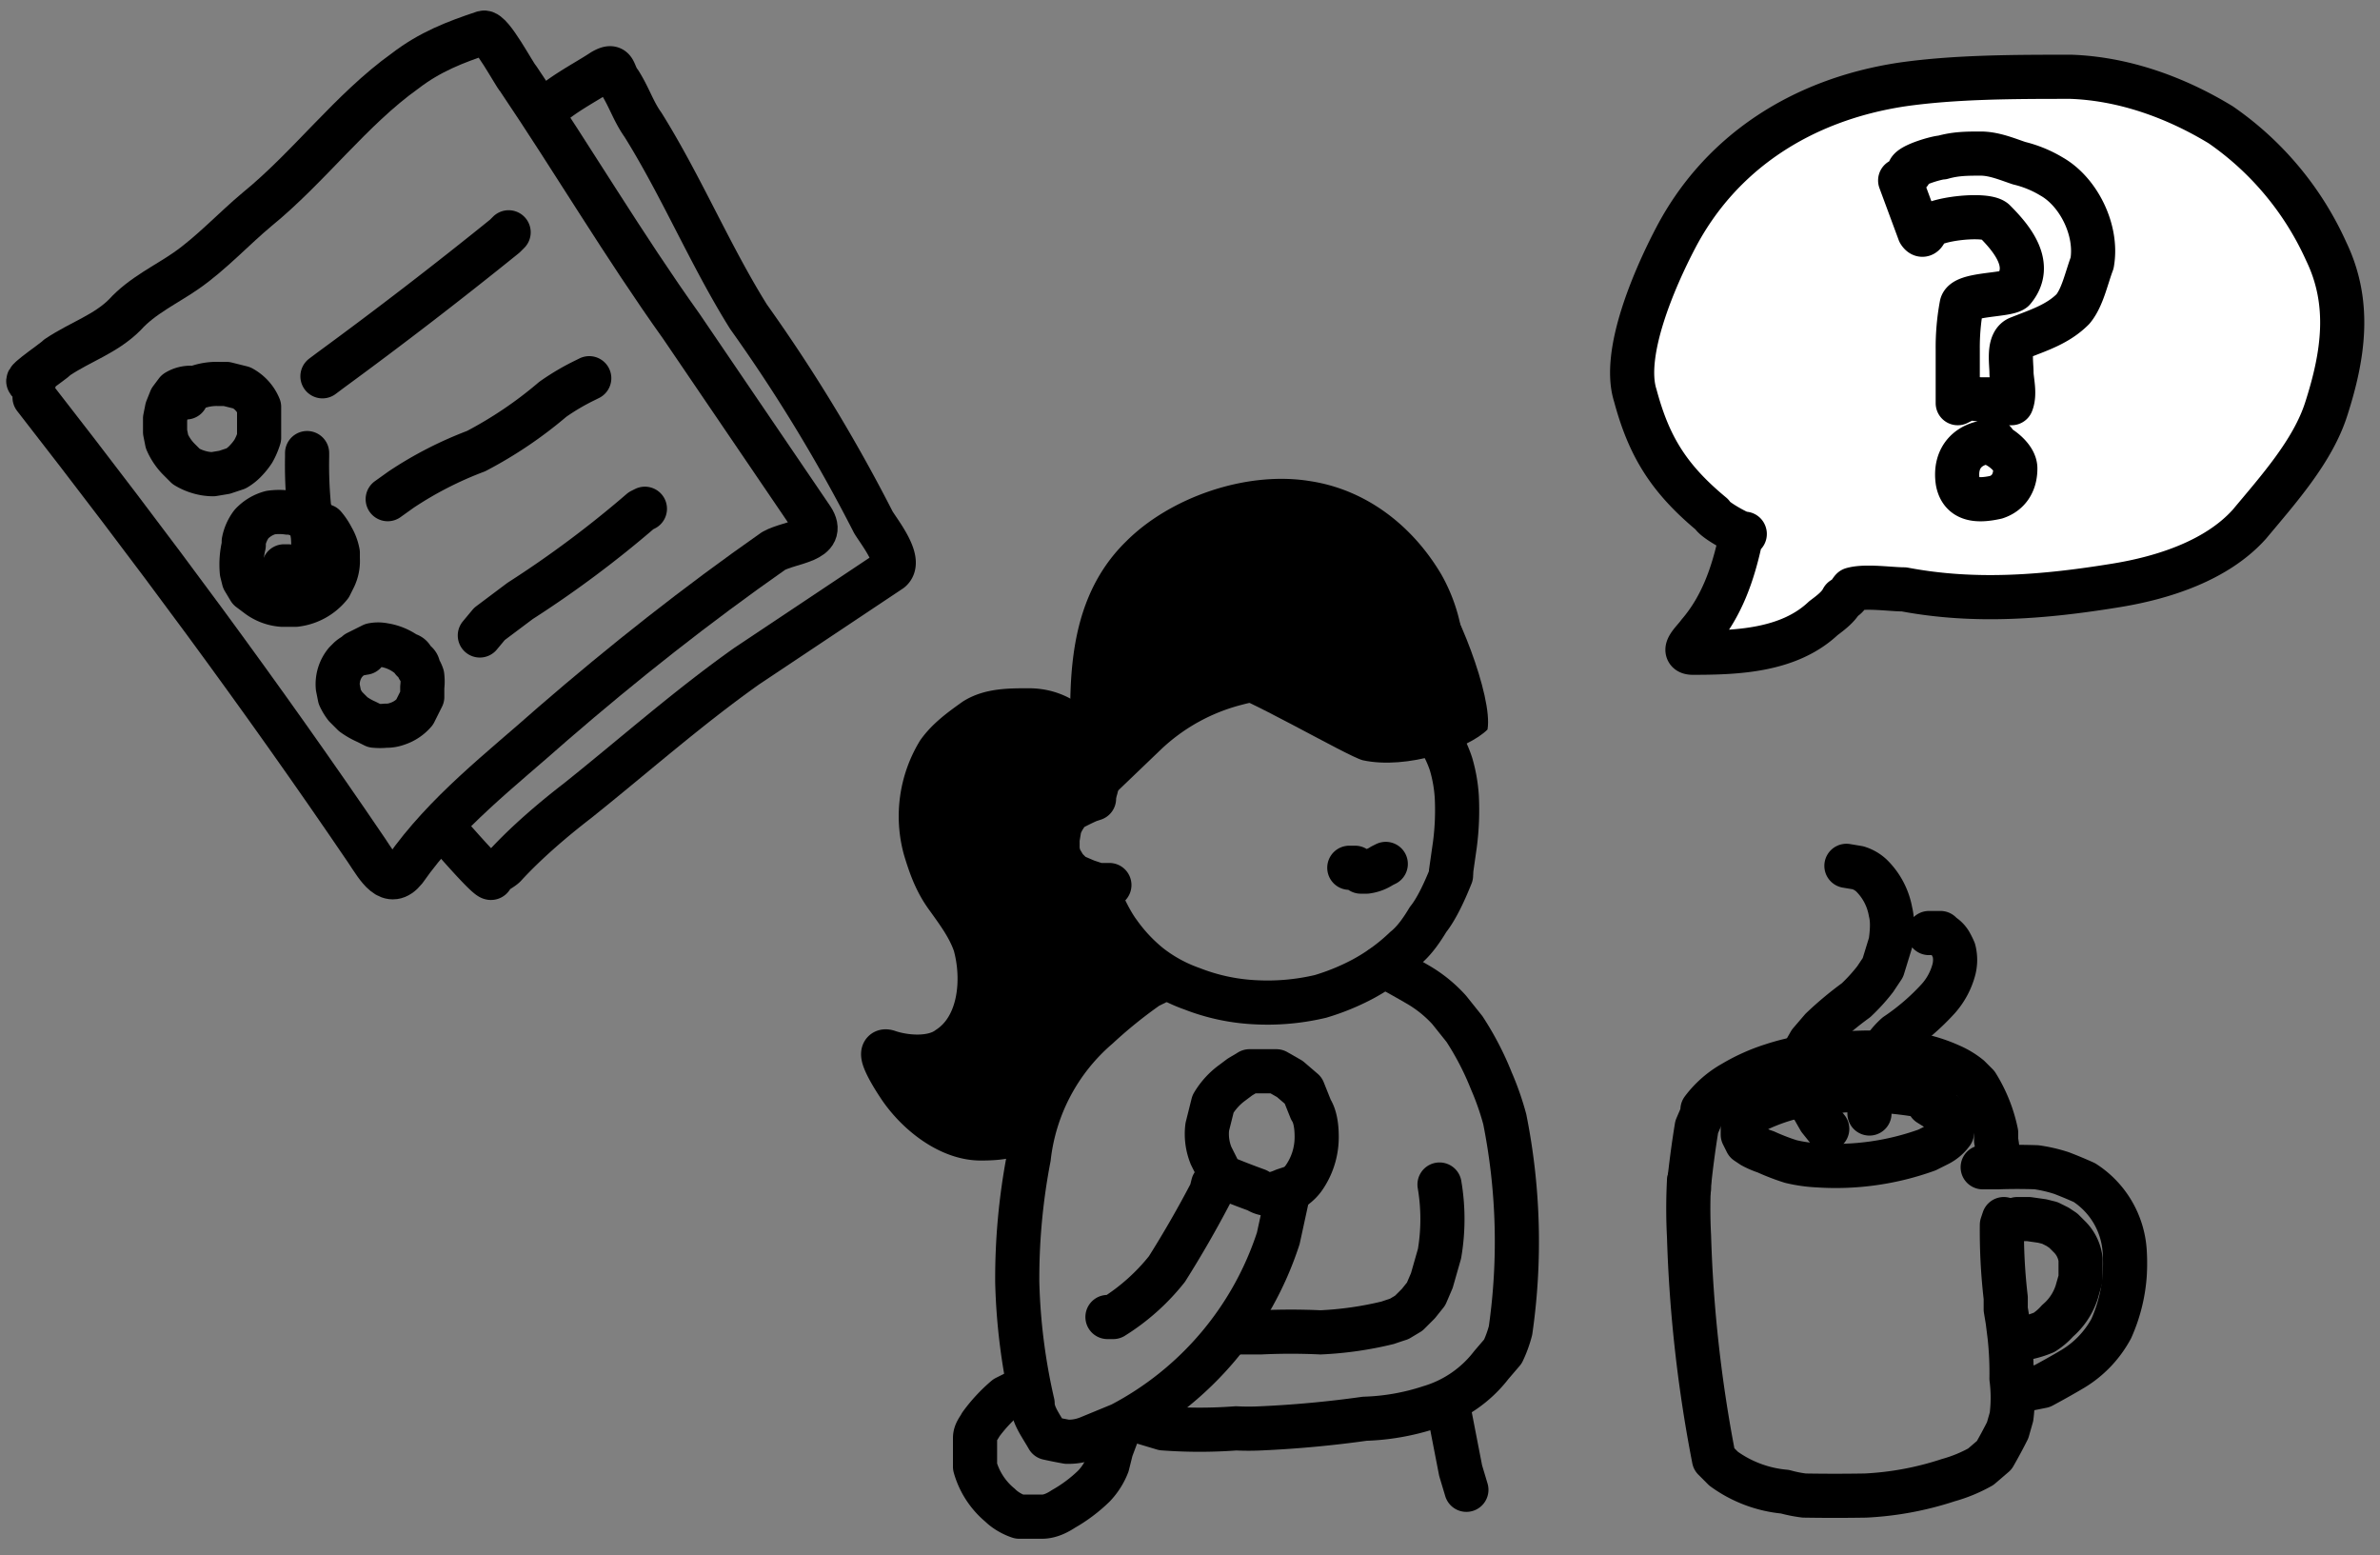
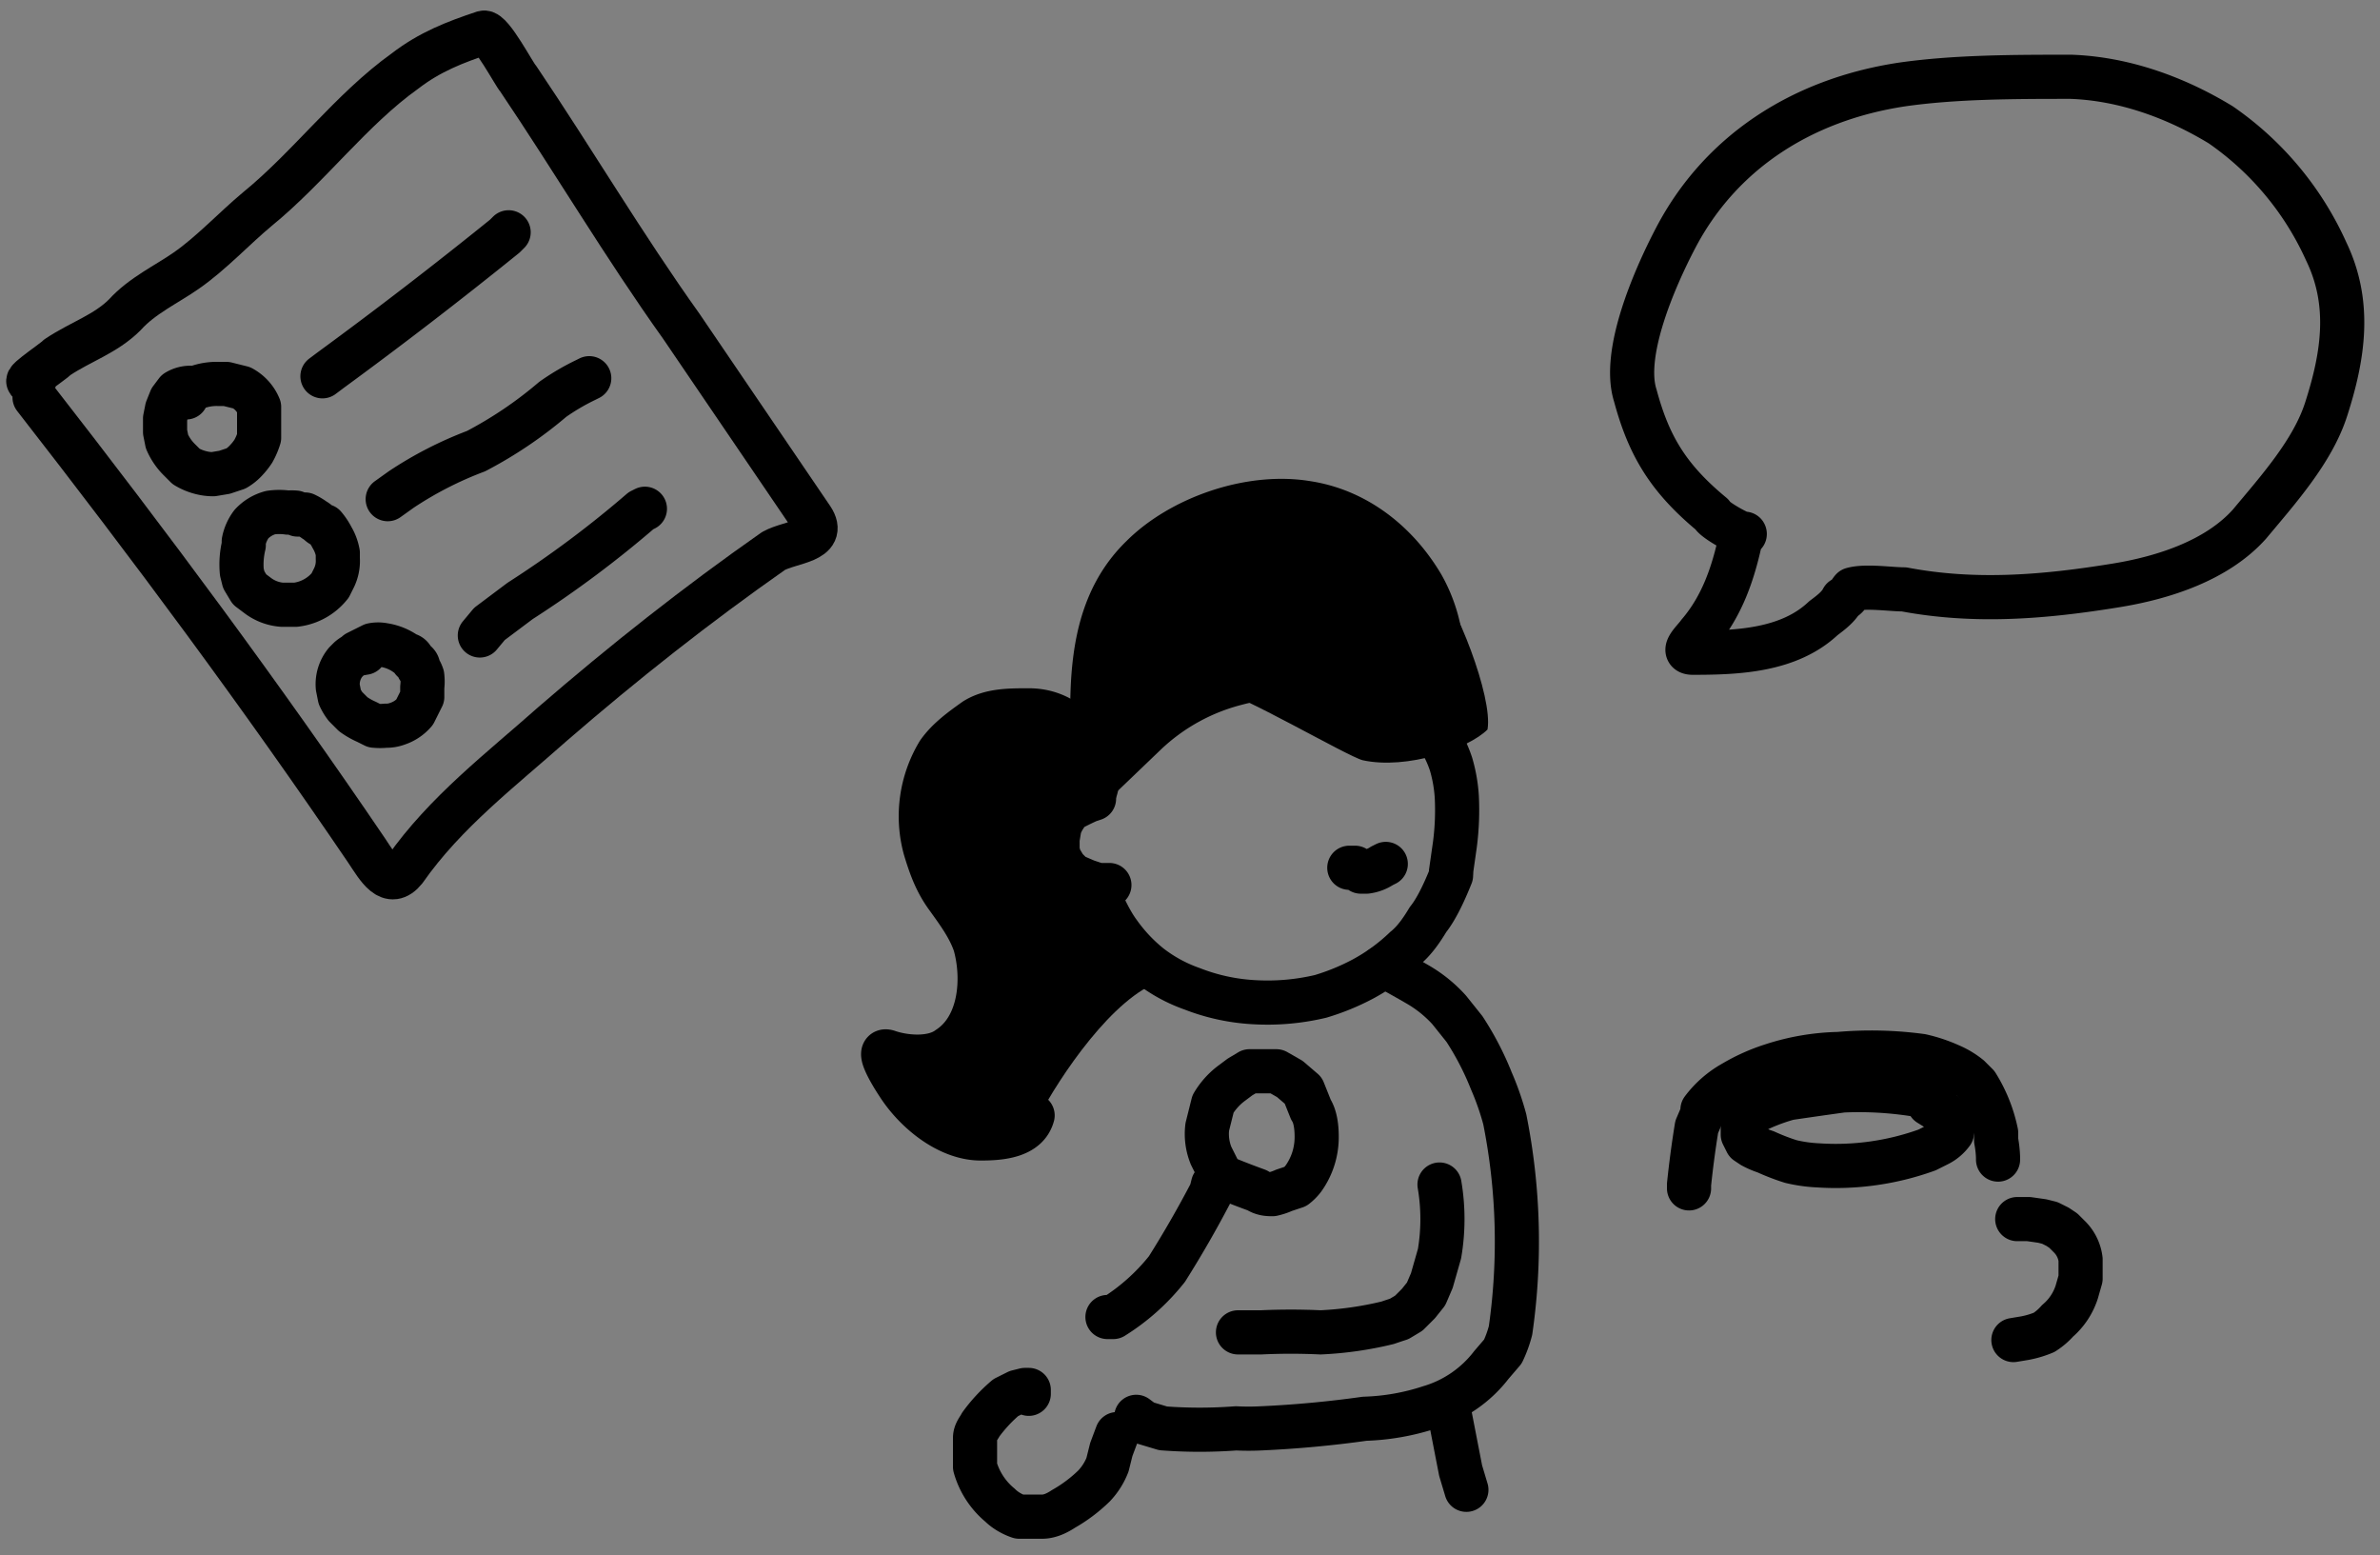
<svg xmlns="http://www.w3.org/2000/svg" fill="none" height="81" width="124">
  <rect width="100%" height="100%" fill="#808080" stroke="none" />
-   <path d="m85 18.4c.3-7.4 6.3-13.2 18-14.4h8.6c4.5 1.4 12.8 6.8 9.7 17.6-3 10.8-17.6 10.6-24.6 9.1-1.3 3-6 3.5-8.2 3.3 1.5 0 2.3-4 2.5-6a9.8 9.8 0 0 1 -6-9.6z" fill="#fff" />
  <g stroke="#000" stroke-linecap="round" stroke-linejoin="round" stroke-width="2.3">
    <path d="m90.7 28c-.4 1.9-1 3.6-2.2 5-.2.3-1 1-.3 1 2.3 0 5-.1 6.8-1.8.4-.3.8-.6 1-1 .2 0 .4-.4.5-.5.7-.2 2 0 2.7 0 3.7.7 7.3.4 11-.2 2.5-.4 5.3-1.3 7-3.2 1.5-1.8 3.3-3.8 4-6 .9-2.8 1.3-5.5 0-8.2a16 16 0 0 0 -5.5-6.6c-2.3-1.4-5-2.4-7.8-2.5-2.9 0-6 0-8.8.4-5.3.8-9.5 3.6-11.8 8-1.1 2.1-2.8 6-2.1 8.2.7 2.6 1.7 4.3 4 6.2.1.3 1.8 1.2 1.7 1m-80.9-7.6a1.4 1.4 0 0 0 -.8.2l-.3.4-.2.5-.1.5v.7l.1.5a3 3 0 0 0 .6.9l.4.4a2.8 2.8 0 0 0 .7.3 2.6 2.6 0 0 0 .7.1l.6-.1.6-.2a2.2 2.2 0 0 0 .5-.4 3.4 3.4 0 0 0 .4-.5 3.6 3.6 0 0 0 .3-.7v-1.6a2 2 0 0 0 -.9-1l-.4-.1-.4-.1h-.4a3 3 0 0 0 -1.2.2h-.2l-.3.5m5.7 6a2.2 2.2 0 0 0 -.4 0 3.2 3.2 0 0 0 -.9 0 2.1 2.1 0 0 0 -1 .6 2.2 2.2 0 0 0 -.4.9v.2a4.3 4.3 0 0 0 -.1 1.4l.1.4.3.5.4.3a2.4 2.4 0 0 0 1.3.5h.7a2.7 2.7 0 0 0 1.8-1l.2-.4a2 2 0 0 0 .2-1v-.3a2.4 2.4 0 0 0 -.3-.8 3.1 3.1 0 0 0 -.4-.6c-.2 0-.3-.2-.5-.3a3 3 0 0 0 -.5-.3h-.2s0 0 0 0h-.2m3.5 7.2a8 8 0 0 0 -.5.1 1.4 1.4 0 0 0 -.3.2l-.2.2a1.8 1.8 0 0 0 -.4 1.3l.1.5a2.6 2.6 0 0 0 .3.5l.1.1.3.3a3.7 3.7 0 0 0 .7.4l.4.2a3 3 0 0 0 .6 0 1.6 1.6 0 0 0 .6-.1 2 2 0 0 0 .9-.6l.2-.4.2-.4v-.5a2.5 2.5 0 0 0 0-.6 1.5 1.5 0 0 0 -.2-.4c0-.2-.1-.3-.3-.4 0-.2-.2-.3-.3-.3a2.7 2.7 0 0 0 -1.2-.5 1.5 1.5 0 0 0 -.6 0l-.8.4m-1.8-14.4.4-.3a240.4 240.4 0 0 0 9.1-7l.2-.2m-6.3 13.9.7-.5a19.3 19.3 0 0 1 3.9-2 21.5 21.5 0 0 0 4-2.7 12 12 0 0 1 1.7-1l.2-.1m-5.7 13.4.5-.6 1.6-1.2a55.6 55.6 0 0 0 6.3-4.7l.2-.1" />
-     <path d="m14.8 29.5h.2a6 6 0 0 1 .5.2 1.6 1.6 0 0 0 .1 0h.1a3.1 3.1 0 0 0 .3 0h.1v-.1a.5.5 0 0 0 .2-.2v-.5a5.6 5.6 0 0 0 0-1 22.2 22.2 0 0 1 -.3-4.1v-.2" />
    <path d="m1.8 20.7c6 7.7 11.8 15.5 17.3 23.6.6.9 1.2 2 2 1 2.1-3 5-5.2 7.7-7.6 3.7-3.2 7.5-6.2 11.5-9 .9-.5 2.8-.5 2-1.7l-6.8-10c-3-4.2-5.6-8.6-8.5-12.9-.2-.2-1.4-2.5-1.8-2.4-1.5.5-2.8 1-4.1 2-2.8 2-5 5-7.7 7.2-1.2 1-2.4 2.3-3.7 3.2-1 .7-2.3 1.3-3.2 2.3-1 1-2.3 1.4-3.5 2.2-.3.3-2.3 1.6-1.2 1.2" />
-     <path d="m23.6 43.7c.1.1 2 2.3 2 2 0-.2.5-.4.7-.6 1.1-1.2 2.5-2.4 3.8-3.4 3-2.4 5.7-4.8 8.8-7l6-4 1.5-1c.6-.5-.6-2-.9-2.5a84.5 84.5 0 0 0 -6.5-10.7c-2-3.2-3.5-6.8-5.5-10-.5-.7-.7-1.4-1.2-2.2-.4-.5-.2-1-.9-.6-.9.6-2.5 1.4-3.1 2.2m70.7 3.5 1 2.7c.2.3.3 0 .4-.2.3-.5 3-.8 3.5-.4.9.9 2.1 2.3 1 3.6-.4.3-2.6.2-2.7.8a12 12 0 0 0 -.2 2.3v2.8l.4-.2c.3-.1.5 0 .8 0h.6l.5.2h.5c.2-.5 0-1.2 0-1.6 0-.5-.2-1.6.4-1.8 1-.4 2-.7 2.8-1.5.5-.6.7-1.6 1-2.4.3-1.7-.7-3.7-2.1-4.5a6 6 0 0 0 -1.7-.7c-.6-.2-1.3-.5-2-.5s-1.3 0-2 .2c-.3 0-2 .5-1.7.8m4.4 14c-1.3 0-2.1.8-1.9 2.1.2 1 1.1 1 2 .8.6-.2 1-.7 1-1.5 0-.5-.6-1-1-1.2m-16 38.3a27.6 27.6 0 0 0 0 2.9 71.6 71.6 0 0 0 1.3 11.6l.5.5a6.4 6.4 0 0 0 3.2 1.2 6.8 6.8 0 0 0 1 .2 94.3 94.3 0 0 0 3.2 0 16.3 16.3 0 0 0 4.3-.8 7.6 7.6 0 0 0 1.7-.7l.7-.6a26.8 26.8 0 0 0 .7-1.3l.2-.7a7.8 7.8 0 0 0 0-2 17.7 17.7 0 0 0 -.1-2.2l-.1-.8-.1-.6v-.6a30 30 0 0 1 -.2-3.8l.1-.3" />
    <path d="m88 61.9v-.2a51.6 51.6 0 0 1 .4-3l.3-.7v-.2a5.1 5.1 0 0 1 1.6-1.4 9.8 9.8 0 0 1 2-.9 12 12 0 0 1 3.5-.6 19.5 19.5 0 0 1 4.3.1 7.8 7.8 0 0 1 1.5.5 4.2 4.2 0 0 1 1 .6l.4.4a7.6 7.6 0 0 1 1 2.5v.4a5.7 5.7 0 0 1 .1.9v.1" />
    <path d="m100.8 57.2a18.8 18.8 0 0 0 -4.8-.4 280.3 280.3 0 0 0 -2.8.4 9.9 9.9 0 0 0 -1.4.5 3.7 3.7 0 0 0 -.7.4 2 2 0 0 0 -.3.4v.6l.2.4.3.2a4.4 4.4 0 0 0 .7.3 11.4 11.4 0 0 0 1.3.5 7.5 7.5 0 0 0 1.4.2 14 14 0 0 0 5.7-.8l.6-.3a2 2 0 0 0 .7-.6v-.6l-.4-.4-.8-.5" />
-     <path d="m95.2 58.8-.4-.5-.4-.7a4.8 4.8 0 0 1 -.5-2v-.6l.4-.7.6-.7a17.7 17.7 0 0 1 1.8-1.5 9.4 9.4 0 0 0 1-1.1l.4-.6.4-1.3c.1-.7.1-1.2 0-1.6a3.5 3.5 0 0 0 -1-1.9 1.8 1.8 0 0 0 -.7-.4l-.6-.1m1.2 12.9v-.2a9.3 9.3 0 0 1 .2-1.6l.1-.6.3-.7a3.9 3.9 0 0 1 .8-1 12 12 0 0 0 2.2-1.9 3.7 3.7 0 0 0 .8-1.5 2 2 0 0 0 0-1 4 4 0 0 0 -.2-.4 1.2 1.2 0 0 0 -.4-.4l-.1-.1h-.6m2.8 12.2h.8a28.3 28.3 0 0 1 2 0 7.7 7.7 0 0 1 1.3.3 21.9 21.9 0 0 1 1.2.5 4.6 4.6 0 0 1 2.1 3.6 10 10 0 0 1 0 1.2 8.3 8.3 0 0 1 -.7 2.8 5.5 5.5 0 0 1 -2 2.1 42.5 42.5 0 0 1 -1.6.9l-1 .2-.2.1" />
    <path d="m104.9 69.8.6-.1a4.9 4.9 0 0 0 1-.3 3.3 3.3 0 0 0 .7-.6 3.3 3.3 0 0 0 1-1.5l.2-.7v-1a2 2 0 0 0 -.6-1.2l-.3-.3-.3-.2-.4-.2-.4-.1-.7-.1h-.6m-29.7 9.5.7 3.6.3 1m-19.2-31.1c.4 1 .8 1.7 1.1 2.1a8.5 8.5 0 0 0 1.6 1.7 7.8 7.8 0 0 0 2.2 1.2 10.4 10.4 0 0 0 3.2.7 12 12 0 0 0 3.5-.3 12 12 0 0 0 2.2-.9 10 10 0 0 0 2.2-1.6c.5-.4.9-1 1.2-1.5.4-.5.8-1.3 1.2-2.3m-12.1 15.4-.4-.8a3 3 0 0 1 -.2-1.5l.3-1.2a3.7 3.7 0 0 1 1-1.1l.4-.3.5-.3h1.4l.7.4.7.6.4 1c.2.3.3.8.3 1.4a3.7 3.7 0 0 1 -.7 2.2 2.2 2.2 0 0 1 -.4.4l-.6.2a3 3 0 0 1 -.6.2c-.2 0-.5 0-.8-.2a39.6 39.6 0 0 1 -1.8-.7m-.5.4-.1.4a56.4 56.4 0 0 1 -2.3 4 11 11 0 0 1 -2.8 2.5h-.3" />
-     <path d="m60.4 51.1-.6.3a24.7 24.7 0 0 0 -2.6 2.1 10.5 10.5 0 0 0 -3.6 6.8 33.2 33.2 0 0 0 -.6 6.5 31.6 31.6 0 0 0 .8 6.3c0 .6.4 1.1.8 1.8a23.9 23.9 0 0 0 1 .2c.2 0 .6 0 1.1-.2l1.7-.7a16.8 16.8 0 0 0 8.2-9.7l.5-2.3" />
    <path d="m72 50.4h.3a69 69 0 0 1 1.6.9 6.8 6.8 0 0 1 1.6 1.3l.8 1a15.2 15.2 0 0 1 1.4 2.7 14.4 14.4 0 0 1 .7 2 32.5 32.5 0 0 1 .3 11 6.1 6.1 0 0 1 -.4 1.1l-.6.7a6.3 6.3 0 0 1 -3.2 2.2 12 12 0 0 1 -3.4.6 57.1 57.1 0 0 1 -5.4.5 13 13 0 0 1 -1.3 0 25.4 25.4 0 0 1 -3.8 0l-1-.3-.4-.3m-5.6-1.2v-.1s0 0 0 0v-.1h-.2l-.4.1-.6.3a8.1 8.1 0 0 0 -1.3 1.4c-.1.2-.3.4-.3.7v1.5a4 4 0 0 0 1.3 2c.3.3.7.5 1 .6h1.2c.4 0 .8-.2 1.1-.4a7.8 7.8 0 0 0 1.6-1.2 3.4 3.4 0 0 0 .7-1.1l.2-.8.3-.8" />
    <path d="m64.5 69.4h1.2a33.4 33.4 0 0 1 3.1 0 18.2 18.2 0 0 0 3.5-.5 24.9 24.9 0 0 1 .6-.2l.5-.3.5-.5.4-.5.3-.7.4-1.4a10.7 10.7 0 0 0 0-3.6m.6-16.3.2-1.4a13.8 13.8 0 0 0 .1-2.5 7.7 7.7 0 0 0 -.3-1.7 6 6 0 0 0 -2.2-3 7.4 7.4 0 0 0 -2-1l-2-.5a12.6 12.6 0 0 0 -5 .3 10.7 10.7 0 0 0 -4.7 2.6l-2.4 2.3" />
  </g>
  <path d="m74.8 30.3c1 1 3 6 2.7 7.7-1 1-4.2 2.1-6.5 1.6-.8-.2-6.6-3.6-7.5-3.6-.8 0-3.7 2.4-4.6 3-.7.3-1.5 1.9-1.9 2.6-.7.3-2.2 1.3-2 2.5.3 1.6 1.5 1.4 2 2.4.6 1 2.8 4.4 3.5 4.6-2.5.8-5.3 5-6.4 7.1-.3.4-1.6 1.1-3.9 1.1s-3.7-3-4-4.4c1.3.4 4 .4 4.5-3.3.6-4.6-2.5-5.2-2.5-9s1.5-5.4 5-5.4c2.7 0 3.7 1.8 3.8 2.7 0-1.9.3-6.4 1.6-9 1.6-3.4 5.7-4.9 8.7-4.9s6.4 3.2 7.5 4.3z" fill="#000" />
  <path d="m57 41.6-.3.1a13.2 13.2 0 0 0 -1 .5 2.4 2.4 0 0 0 -.2.3 2.5 2.5 0 0 0 -.3.6l-.1.6v.6l.1.4.3.5.4.4.7.3.6.2h.6m12.5-.9h.3l.3.2h.3a1.9 1.9 0 0 0 .8-.3l.2-.1m-15.2-4.5c-.1-3.9-.6-8.5 2.5-11.5 2-2 5.6-3.3 8.6-2.8 2.6.4 4.7 2.1 6 4.3a8 8 0 0 1 1 3.2c0 1.3-.4 2.5-.4 3.7" stroke="#000" stroke-linecap="round" stroke-linejoin="round" stroke-width="2.3" />
  <path d="m57 41.3c.6-1-.5-4.3-3.4-4.3-1 0-2 0-2.8.5-.7.5-1.4 1-1.9 1.7a6.4 6.4 0 0 0 -.7 5c.3 1 .6 1.8 1.2 2.6.5.7 1.1 1.5 1.4 2.4.5 1.8.3 4.3-1.4 5.4-.8.6-2.2.5-3.1.2-.8-.3.3 1.4.5 1.7.9 1.4 2.6 2.8 4.3 2.8 1 0 2.4-.1 2.7-1.2" stroke="#000" stroke-linecap="round" stroke-linejoin="round" stroke-width="2.3" />
</svg>